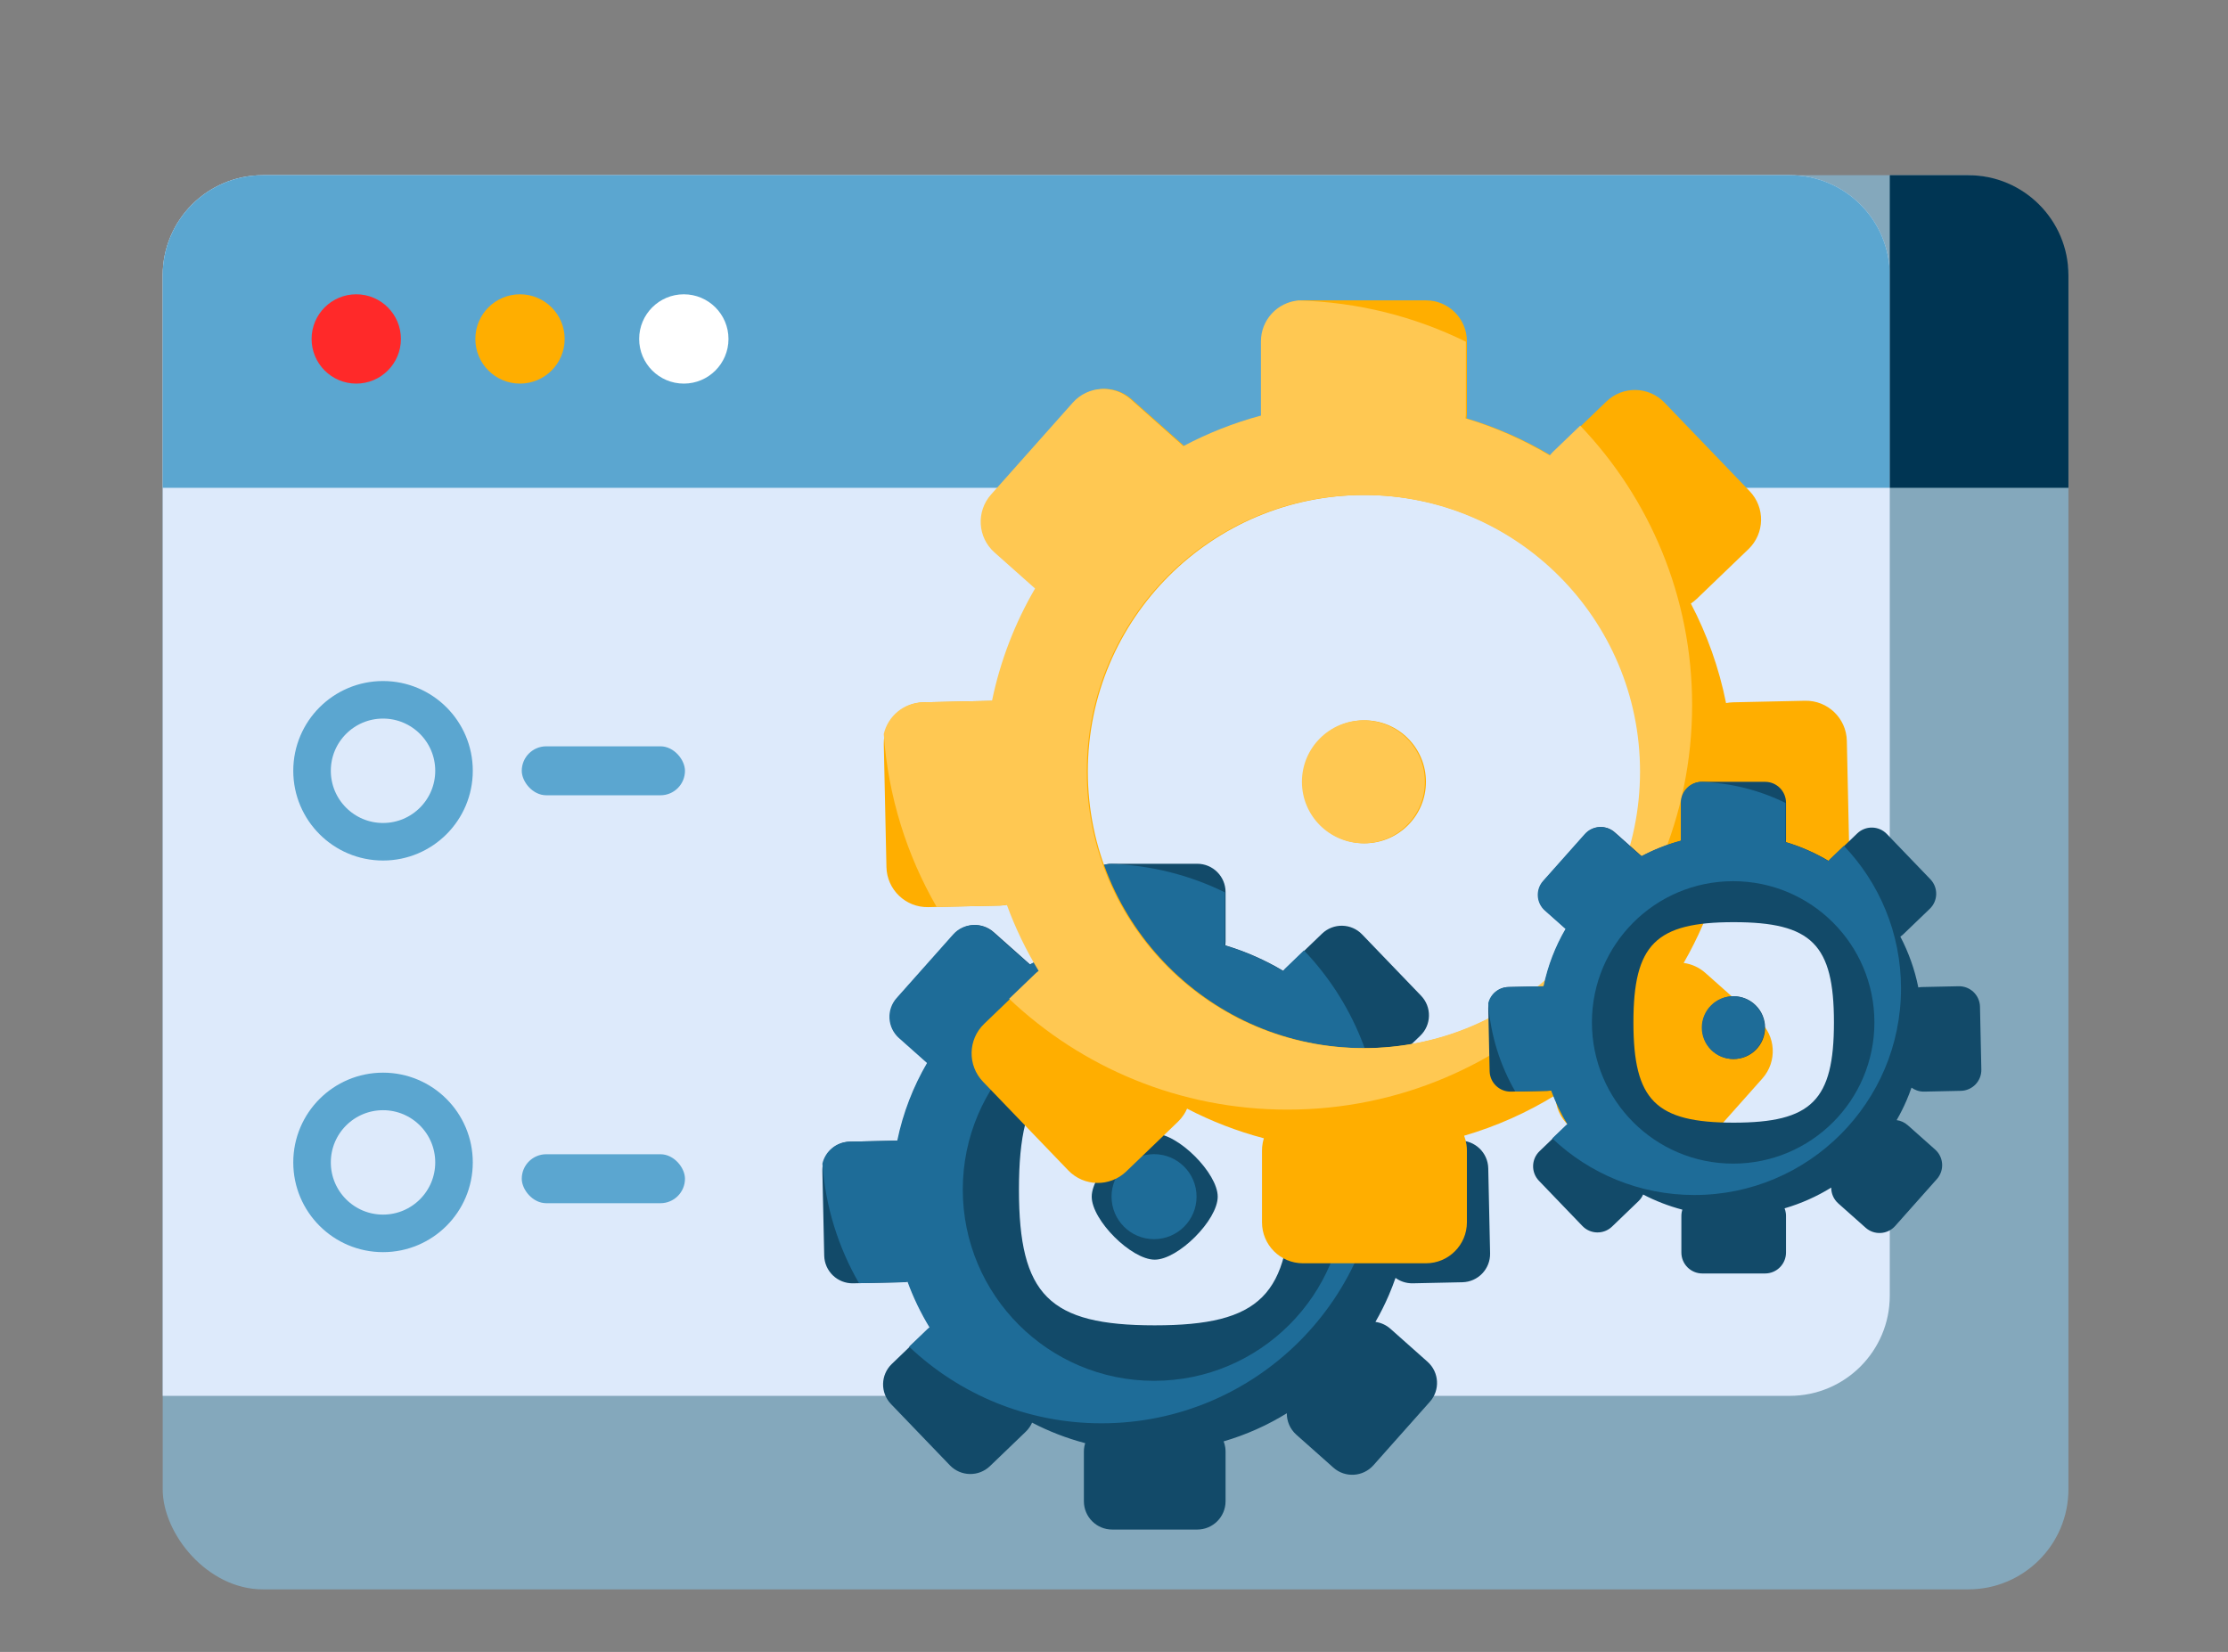
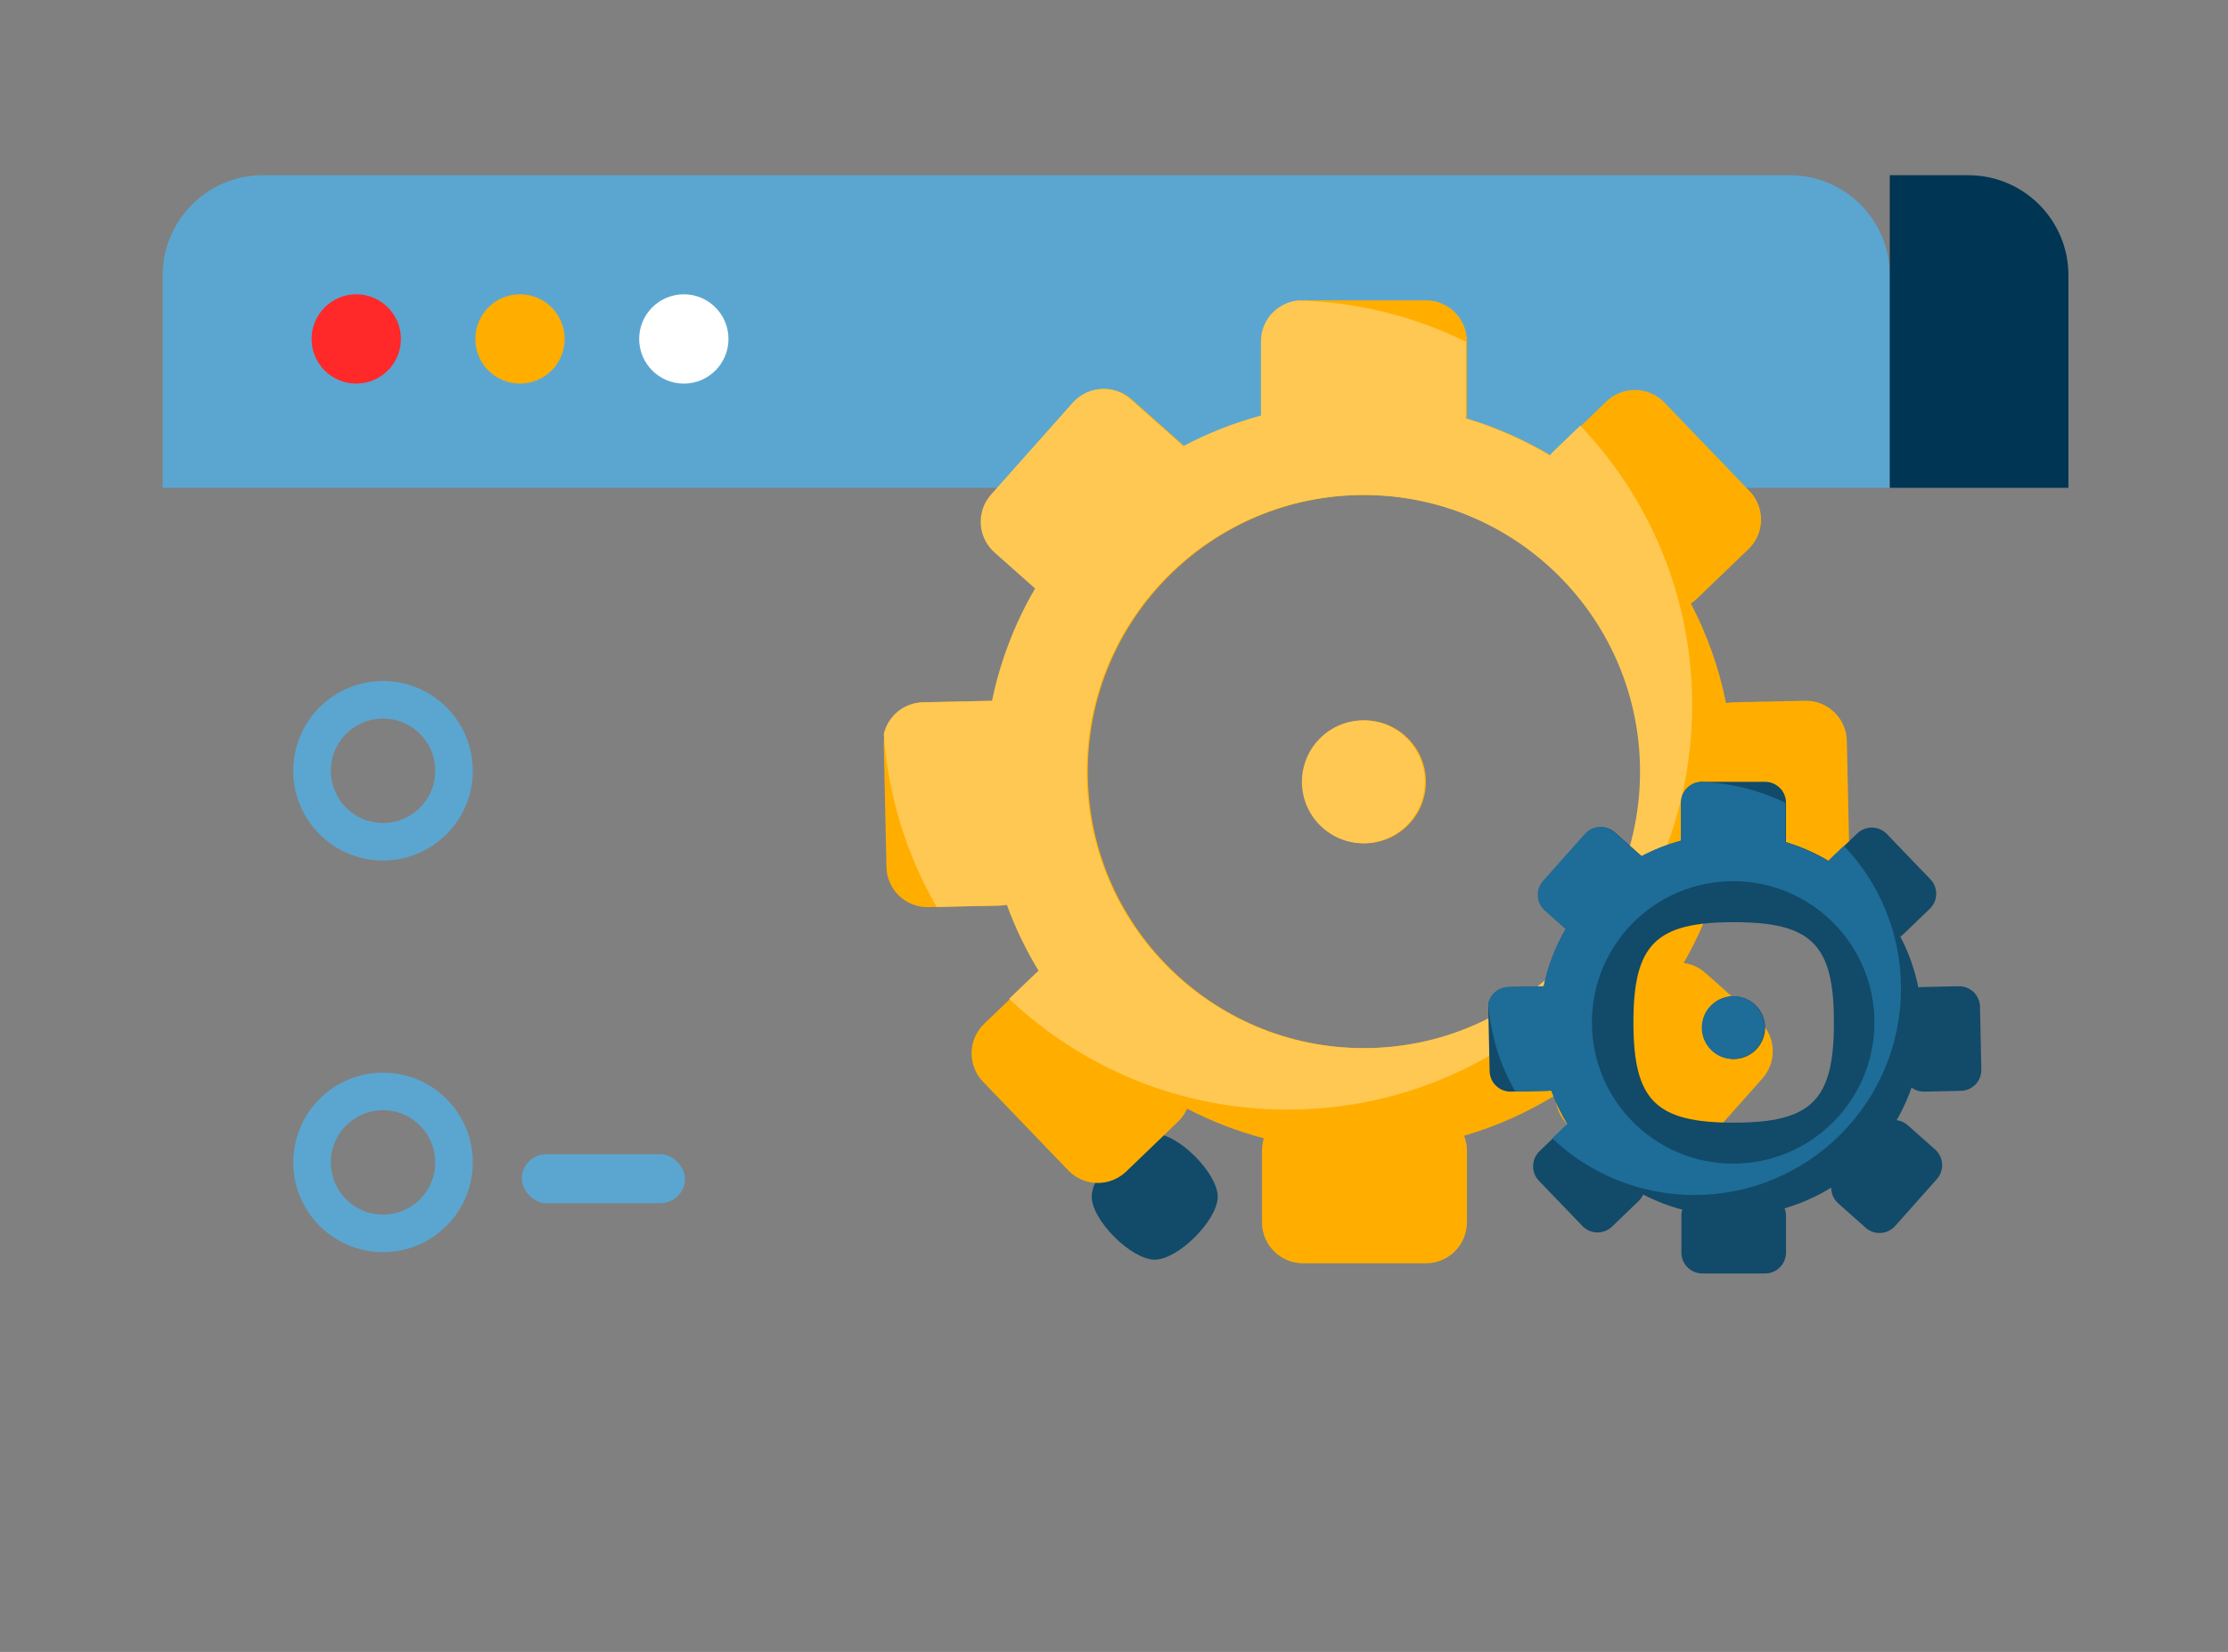
<svg xmlns="http://www.w3.org/2000/svg" width="178" height="132" viewBox="0 0 178 132" fill="none">
  <rect x="0" y="0" width="178" height="132" fill="#808080" stroke="none" />
-   <rect x="12.999" y="14" width="152.253" height="113" rx="8" fill="#84A8BC" />
-   <path d="M12.999 22C12.999 17.582 16.581 14 20.999 14H142.978C147.396 14 150.978 17.582 150.978 22V103.537C150.978 107.955 147.396 111.537 142.978 111.537H12.999V22Z" fill="#DDEAFB" />
  <path d="M12.999 22C12.999 17.582 16.581 14 20.999 14H142.978C147.396 14 150.978 17.582 150.978 22V38.979H12.999V22Z" fill="#5BA6D0" />
  <path d="M150.979 14H157.252C161.671 14 165.252 17.582 165.252 22V38.979H150.979V14Z" fill="#003553" />
  <circle cx="28.462" cy="27.084" r="3.568" fill="#FF2929" />
  <circle cx="41.544" cy="27.084" r="3.568" fill="#FFAE00" />
  <circle cx="54.632" cy="27.084" r="3.568" fill="white" />
  <circle cx="30.601" cy="61.59" r="5.671" stroke="#5BA6D0" stroke-width="3" />
  <circle cx="30.601" cy="92.883" r="5.671" stroke="#5BA6D0" stroke-width="3" />
-   <rect x="41.685" y="59.635" width="13.039" height="3.912" rx="1.956" fill="#5BA6D0" />
  <rect x="41.685" y="92.231" width="13.039" height="3.912" rx="1.956" fill="#5BA6D0" />
  <path d="M92.253 100.654C94.129 100.654 97.286 97.496 97.286 95.621C97.286 93.745 94.129 90.588 92.253 90.588C90.378 90.588 87.22 93.745 87.22 95.621C87.22 97.496 90.378 100.654 92.253 100.654Z" fill="#124A69" />
-   <path fill-rule="evenodd" clip-rule="evenodd" d="M86.594 71.284C86.594 70.034 87.607 69.02 88.857 69.02H95.649C96.899 69.02 97.913 70.034 97.913 71.284V75.246C97.913 75.346 97.906 75.445 97.894 75.542C99.541 76.034 101.102 76.727 102.549 77.591L102.586 77.545C102.603 77.525 102.619 77.504 102.637 77.485C102.656 77.463 102.676 77.441 102.697 77.42C102.719 77.396 102.743 77.372 102.767 77.349L105.623 74.603C106.525 73.737 107.958 73.765 108.824 74.667L113.531 79.562C114.398 80.464 114.369 81.897 113.468 82.763L110.612 85.509C110.509 85.608 110.399 85.695 110.284 85.771C111.178 87.478 111.839 89.325 112.228 91.271C112.357 91.245 112.491 91.23 112.628 91.227L116.588 91.142C117.838 91.115 118.874 92.106 118.9 93.356L119.047 100.146C119.074 101.397 118.082 102.432 116.832 102.459L112.871 102.544C112.592 102.55 112.322 102.505 112.073 102.417C111.864 102.344 111.668 102.241 111.492 102.112C111.328 102.583 111.148 103.047 110.952 103.503C110.637 104.234 110.28 104.944 109.886 105.629C110.318 105.686 110.738 105.869 111.088 106.18L114.049 108.813C114.983 109.644 115.067 111.075 114.236 112.009L109.724 117.085C108.892 118.019 107.461 118.103 106.527 117.272L103.566 114.64C103.059 114.188 102.802 113.559 102.807 112.928C101.249 113.89 99.555 114.65 97.759 115.174C97.819 115.327 97.863 115.489 97.888 115.657C97.897 115.716 97.903 115.776 97.907 115.836C97.911 115.889 97.913 115.942 97.913 115.996V119.957C97.913 121.208 96.899 122.221 95.649 122.221H88.857C87.607 122.221 86.594 121.208 86.594 119.957V115.996C86.594 115.928 86.596 115.861 86.602 115.794C86.608 115.72 86.619 115.646 86.633 115.574C86.649 115.486 86.671 115.4 86.697 115.317C85.211 114.925 83.79 114.373 82.454 113.678C82.404 113.794 82.343 113.907 82.272 114.015C82.181 114.154 82.072 114.285 81.947 114.405L79.091 117.151C78.19 118.017 76.757 117.989 75.89 117.088L71.183 112.192C70.317 111.291 70.345 109.857 71.246 108.991L74.102 106.245L74.16 106.191L74.19 106.165L74.228 106.133C74.256 106.11 74.284 106.087 74.313 106.066C73.613 104.915 73.021 103.691 72.554 102.408C72.414 102.438 72.269 102.455 72.121 102.459L68.16 102.544C66.91 102.571 65.875 101.579 65.848 100.33L65.701 93.54C65.674 92.29 66.666 91.254 67.916 91.227L71.738 91.145C72.195 88.926 73.009 86.837 74.116 84.94L71.872 82.946C70.938 82.115 70.853 80.684 71.685 79.749L76.197 74.674C77.028 73.74 78.459 73.656 79.393 74.486L82.306 77.076C83.655 76.36 85.092 75.79 86.598 75.385C86.595 75.339 86.594 75.293 86.594 75.246V71.284ZM103.1 95.055C103.1 103.494 100.693 105.902 92.253 105.902C83.813 105.902 81.406 103.494 81.406 95.055C81.406 86.615 83.813 84.208 92.253 84.208C100.693 84.208 103.1 86.615 103.1 95.055Z" fill="#124A69" />
-   <path fill-rule="evenodd" clip-rule="evenodd" d="M88.611 69.028C87.451 69.126 86.54 70.098 86.54 71.284V75.245C86.54 75.292 86.542 75.339 86.545 75.385C85.039 75.789 83.602 76.36 82.252 77.075L79.34 74.486C78.406 73.655 76.975 73.739 76.144 74.673L71.632 79.749C70.8 80.683 70.884 82.114 71.819 82.945L74.063 84.94C72.956 86.836 72.142 88.926 71.685 91.144L67.863 91.227C66.804 91.25 65.93 91.996 65.704 92.983C65.95 96.443 66.984 99.686 68.626 102.532L72.068 102.458C72.216 102.455 72.361 102.438 72.501 102.407C72.968 103.691 73.559 104.915 74.26 106.065C74.231 106.087 74.203 106.109 74.175 106.132L74.137 106.164L74.107 106.19L74.049 106.245L72.631 107.608C76.638 111.403 82.049 113.731 88.003 113.731C100.35 113.731 110.359 103.722 110.359 91.376C110.359 85.39 108.007 79.955 104.177 75.942L102.714 77.349C102.69 77.372 102.666 77.395 102.643 77.419C102.623 77.44 102.603 77.462 102.584 77.484C102.566 77.504 102.549 77.524 102.533 77.545L102.496 77.59C101.049 76.726 99.488 76.034 97.84 75.541C97.853 75.445 97.86 75.346 97.86 75.245V71.304C95.057 69.925 91.924 69.116 88.611 69.028ZM92.2 110.335C100.64 110.335 107.481 103.494 107.481 95.054C107.481 86.615 100.64 79.773 92.2 79.773C83.76 79.773 76.919 86.615 76.919 95.054C76.919 103.494 83.76 110.335 92.2 110.335ZM95.596 95.62C95.596 97.496 94.075 99.016 92.2 99.016C90.325 99.016 88.804 97.496 88.804 95.62C88.804 93.745 90.325 92.224 92.2 92.224C94.075 92.224 95.596 93.745 95.596 95.62Z" fill="#1E6C98" />
  <path d="M109.01 67.383C111.722 67.383 113.921 65.184 113.921 62.472C113.921 59.76 111.722 57.56 109.01 57.56C106.297 57.56 104.098 59.76 104.098 62.472C104.098 65.184 106.297 67.383 109.01 67.383Z" fill="#FFAE00" />
  <path fill-rule="evenodd" clip-rule="evenodd" d="M100.824 27.274C100.824 25.466 102.29 24 104.098 24H113.921C115.729 24 117.195 25.466 117.195 27.274V33.004C117.195 33.149 117.185 33.292 117.167 33.432C119.55 34.144 121.807 35.145 123.9 36.395L123.954 36.329C123.978 36.3 124.002 36.271 124.027 36.242C124.055 36.21 124.084 36.179 124.114 36.148C124.146 36.113 124.181 36.079 124.216 36.046L128.346 32.075C129.65 30.822 131.723 30.863 132.976 32.166L139.783 39.247C141.037 40.551 140.995 42.623 139.692 43.877L135.561 47.848C135.413 47.991 135.253 48.117 135.087 48.226C136.38 50.695 137.337 53.367 137.899 56.181C138.086 56.144 138.279 56.122 138.477 56.118L144.205 55.994C146.013 55.955 147.51 57.389 147.548 59.197L147.761 69.017C147.799 70.825 146.365 72.322 144.558 72.361L138.829 72.485C138.425 72.494 138.035 72.428 137.675 72.302C137.372 72.195 137.089 72.046 136.834 71.86C136.597 72.542 136.337 73.212 136.053 73.871C135.597 74.929 135.082 75.955 134.512 76.946C135.136 77.029 135.743 77.294 136.249 77.744L140.532 81.551C141.883 82.753 142.004 84.822 140.803 86.174L134.277 93.514C133.074 94.866 131.005 94.987 129.654 93.786L125.372 89.979C124.637 89.325 124.265 88.415 124.273 87.503C122.02 88.894 119.57 89.994 116.973 90.751C117.059 90.973 117.122 91.207 117.159 91.449C117.172 91.535 117.181 91.621 117.187 91.709C117.193 91.785 117.195 91.862 117.195 91.939V97.669C117.195 99.478 115.729 100.944 113.921 100.944H104.098C102.29 100.944 100.824 99.478 100.824 97.669V91.939C100.824 91.842 100.828 91.745 100.836 91.648C100.846 91.541 100.861 91.434 100.881 91.329C100.905 91.203 100.936 91.079 100.974 90.957C98.824 90.391 96.77 89.592 94.838 88.588C94.765 88.756 94.677 88.919 94.575 89.075C94.442 89.276 94.285 89.466 94.105 89.639L89.974 93.611C88.67 94.864 86.598 94.823 85.344 93.519L78.537 86.438C77.284 85.135 77.324 83.062 78.628 81.809L82.758 77.838L82.842 77.759L82.885 77.722L82.941 77.675C82.981 77.642 83.021 77.609 83.063 77.578C82.05 75.914 81.195 74.144 80.519 72.287C80.316 72.332 80.107 72.356 79.893 72.361L74.164 72.485C72.356 72.524 70.859 71.09 70.82 69.282L70.608 59.462C70.569 57.654 72.003 56.157 73.811 56.118L79.339 55.998C80.001 52.789 81.177 49.768 82.778 47.025L79.533 44.14C78.181 42.938 78.06 40.868 79.262 39.517L85.788 32.177C86.99 30.825 89.06 30.704 90.411 31.905L94.623 35.65C96.574 34.615 98.653 33.791 100.83 33.206C100.826 33.139 100.824 33.072 100.824 33.004V27.274ZM131.11 61.653C131.11 73.859 121.216 83.754 109.01 83.754C96.803 83.754 86.909 73.859 86.909 61.653C86.909 49.447 96.803 39.552 109.01 39.552C121.216 39.552 131.11 49.447 131.11 61.653Z" fill="#FFAE00" />
  <path fill-rule="evenodd" clip-rule="evenodd" d="M103.735 24.012C102.057 24.153 100.739 25.56 100.739 27.274V33.004C100.739 33.072 100.742 33.139 100.746 33.206C98.568 33.791 96.489 34.616 94.538 35.65L90.326 31.905C88.975 30.704 86.906 30.826 85.703 32.177L79.177 39.517C77.975 40.869 78.097 42.938 79.448 44.14L82.694 47.025C81.093 49.768 79.916 52.79 79.254 55.999L73.727 56.118C72.195 56.151 70.932 57.23 70.605 58.658C70.961 63.662 72.455 68.352 74.831 72.469L79.808 72.361C80.022 72.356 80.232 72.332 80.434 72.288C81.11 74.144 81.966 75.914 82.978 77.578C82.937 77.609 82.896 77.642 82.856 77.675L82.801 77.722L82.758 77.759L82.674 77.838L80.623 79.809C86.418 85.299 94.243 88.665 102.855 88.665C120.712 88.665 135.188 74.19 135.188 56.333C135.188 47.677 131.786 39.815 126.247 34.012L124.131 36.046C124.096 36.079 124.062 36.113 124.029 36.148C123.999 36.179 123.971 36.21 123.943 36.242C123.917 36.271 123.893 36.3 123.869 36.33L123.815 36.395C121.723 35.146 119.465 34.144 117.082 33.432C117.101 33.292 117.11 33.149 117.11 33.004V27.304C113.057 25.31 108.526 24.14 103.735 24.012ZM108.925 83.754C121.131 83.754 131.026 73.859 131.026 61.653C131.026 49.447 121.131 39.553 108.925 39.553C96.719 39.553 86.824 49.447 86.824 61.653C86.824 73.859 96.719 83.754 108.925 83.754ZM113.836 62.472C113.836 65.184 111.637 67.383 108.925 67.383C106.213 67.383 104.014 65.184 104.014 62.472C104.014 59.76 106.213 57.561 108.925 57.561C111.637 57.561 113.836 59.76 113.836 62.472Z" fill="#FFC852" />
  <path d="M138.508 84.622C139.893 84.622 141.016 83.499 141.016 82.115C141.016 80.73 139.893 79.607 138.508 79.607C137.124 79.607 136.001 80.73 136.001 82.115C136.001 83.499 137.124 84.622 138.508 84.622Z" fill="#124A69" />
  <path fill-rule="evenodd" clip-rule="evenodd" d="M134.329 64.143C134.329 63.22 135.078 62.472 136.001 62.472H141.016C141.939 62.472 142.688 63.22 142.688 64.143V67.069C142.688 67.143 142.683 67.216 142.673 67.287C143.89 67.651 145.043 68.162 146.111 68.8L146.139 68.767C146.151 68.752 146.163 68.737 146.176 68.722C146.19 68.706 146.205 68.69 146.22 68.674C146.237 68.656 146.254 68.639 146.272 68.622L148.381 66.594C149.047 65.955 150.105 65.976 150.745 66.641L154.221 70.257C154.861 70.922 154.84 71.981 154.174 72.62L152.065 74.648C151.989 74.721 151.908 74.785 151.823 74.841C152.483 76.102 152.972 77.466 153.259 78.903C153.354 78.884 153.453 78.873 153.554 78.87L156.478 78.807C157.402 78.787 158.166 79.519 158.186 80.442L158.294 85.457C158.314 86.38 157.582 87.144 156.659 87.164L153.734 87.227C153.527 87.232 153.328 87.198 153.144 87.133C152.99 87.079 152.845 87.003 152.715 86.908C152.594 87.256 152.461 87.599 152.316 87.935C152.083 88.475 151.82 88.999 151.529 89.505C151.848 89.547 152.158 89.683 152.417 89.912L154.603 91.856C155.293 92.47 155.355 93.526 154.741 94.216L151.409 97.964C150.795 98.654 149.739 98.716 149.049 98.103L146.863 96.159C146.488 95.825 146.298 95.361 146.301 94.895C145.151 95.605 143.9 96.167 142.574 96.553C142.618 96.667 142.651 96.786 142.669 96.91C142.676 96.954 142.681 96.998 142.684 97.043C142.687 97.081 142.688 97.121 142.688 97.16V100.086C142.688 101.009 141.939 101.758 141.016 101.758H136.001C135.078 101.758 134.329 101.009 134.329 100.086V97.16C134.329 97.11 134.331 97.061 134.335 97.012C134.34 96.957 134.348 96.902 134.358 96.849C134.37 96.784 134.386 96.721 134.406 96.659C133.308 96.37 132.259 95.962 131.272 95.449C131.235 95.535 131.19 95.618 131.138 95.698C131.07 95.8 130.99 95.897 130.898 95.986L128.789 98.013C128.123 98.653 127.065 98.632 126.425 97.967L122.95 94.351C122.31 93.686 122.331 92.627 122.996 91.988L125.105 89.96L125.148 89.92L125.17 89.901L125.198 89.877C125.219 89.86 125.239 89.844 125.261 89.828C124.744 88.978 124.307 88.074 123.962 87.126C123.858 87.149 123.751 87.162 123.642 87.164L120.717 87.227C119.794 87.247 119.03 86.515 119.01 85.592L118.901 80.578C118.881 79.655 119.614 78.89 120.537 78.87L123.359 78.809C123.697 77.171 124.298 75.628 125.115 74.228L123.458 72.755C122.768 72.141 122.706 71.085 123.32 70.394L126.652 66.647C127.266 65.957 128.322 65.895 129.012 66.508L131.163 68.42C132.159 67.892 133.221 67.471 134.332 67.172C134.33 67.138 134.329 67.104 134.329 67.069V64.143ZM146.518 81.697C146.518 87.929 144.741 89.707 138.508 89.707C132.276 89.707 130.498 87.929 130.498 81.697C130.498 75.465 132.276 73.687 138.508 73.687C144.741 73.687 146.518 75.465 146.518 81.697Z" fill="#124A69" />
  <path fill-rule="evenodd" clip-rule="evenodd" d="M135.816 62.477C134.96 62.55 134.287 63.268 134.287 64.143V67.069C134.287 67.103 134.288 67.137 134.29 67.171C133.178 67.47 132.117 67.891 131.12 68.42L128.97 66.507C128.28 65.894 127.224 65.956 126.61 66.646L123.278 70.394C122.664 71.084 122.726 72.141 123.416 72.754L125.073 74.227C124.256 75.628 123.655 77.171 123.317 78.809L120.495 78.87C119.713 78.887 119.068 79.438 118.901 80.167C119.082 82.722 119.845 85.116 121.058 87.218L123.6 87.163C123.709 87.161 123.816 87.148 123.919 87.126C124.265 88.074 124.701 88.978 125.218 89.827C125.197 89.843 125.176 89.86 125.156 89.876L125.128 89.9L125.106 89.919L125.063 89.96L124.016 90.966C126.975 93.769 130.97 95.488 135.367 95.488C144.485 95.488 151.876 88.097 151.876 78.98C151.876 74.56 150.139 70.546 147.311 67.583L146.23 68.622C146.212 68.639 146.195 68.656 146.178 68.674C146.163 68.689 146.148 68.705 146.134 68.722C146.121 68.736 146.109 68.751 146.096 68.766L146.069 68.8C145 68.162 143.848 67.65 142.631 67.287C142.641 67.216 142.646 67.142 142.646 67.069V64.158C140.576 63.14 138.262 62.542 135.816 62.477ZM138.466 92.98C144.698 92.98 149.75 87.928 149.75 81.696C149.75 75.464 144.698 70.412 138.466 70.412C132.234 70.412 127.182 75.464 127.182 81.696C127.182 87.928 132.234 92.98 138.466 92.98ZM140.974 82.114C140.974 83.499 139.851 84.622 138.466 84.622C137.081 84.622 135.959 83.499 135.959 82.114C135.959 80.729 137.081 79.606 138.466 79.606C139.851 79.606 140.974 80.729 140.974 82.114Z" fill="#1E6C98" />
</svg>